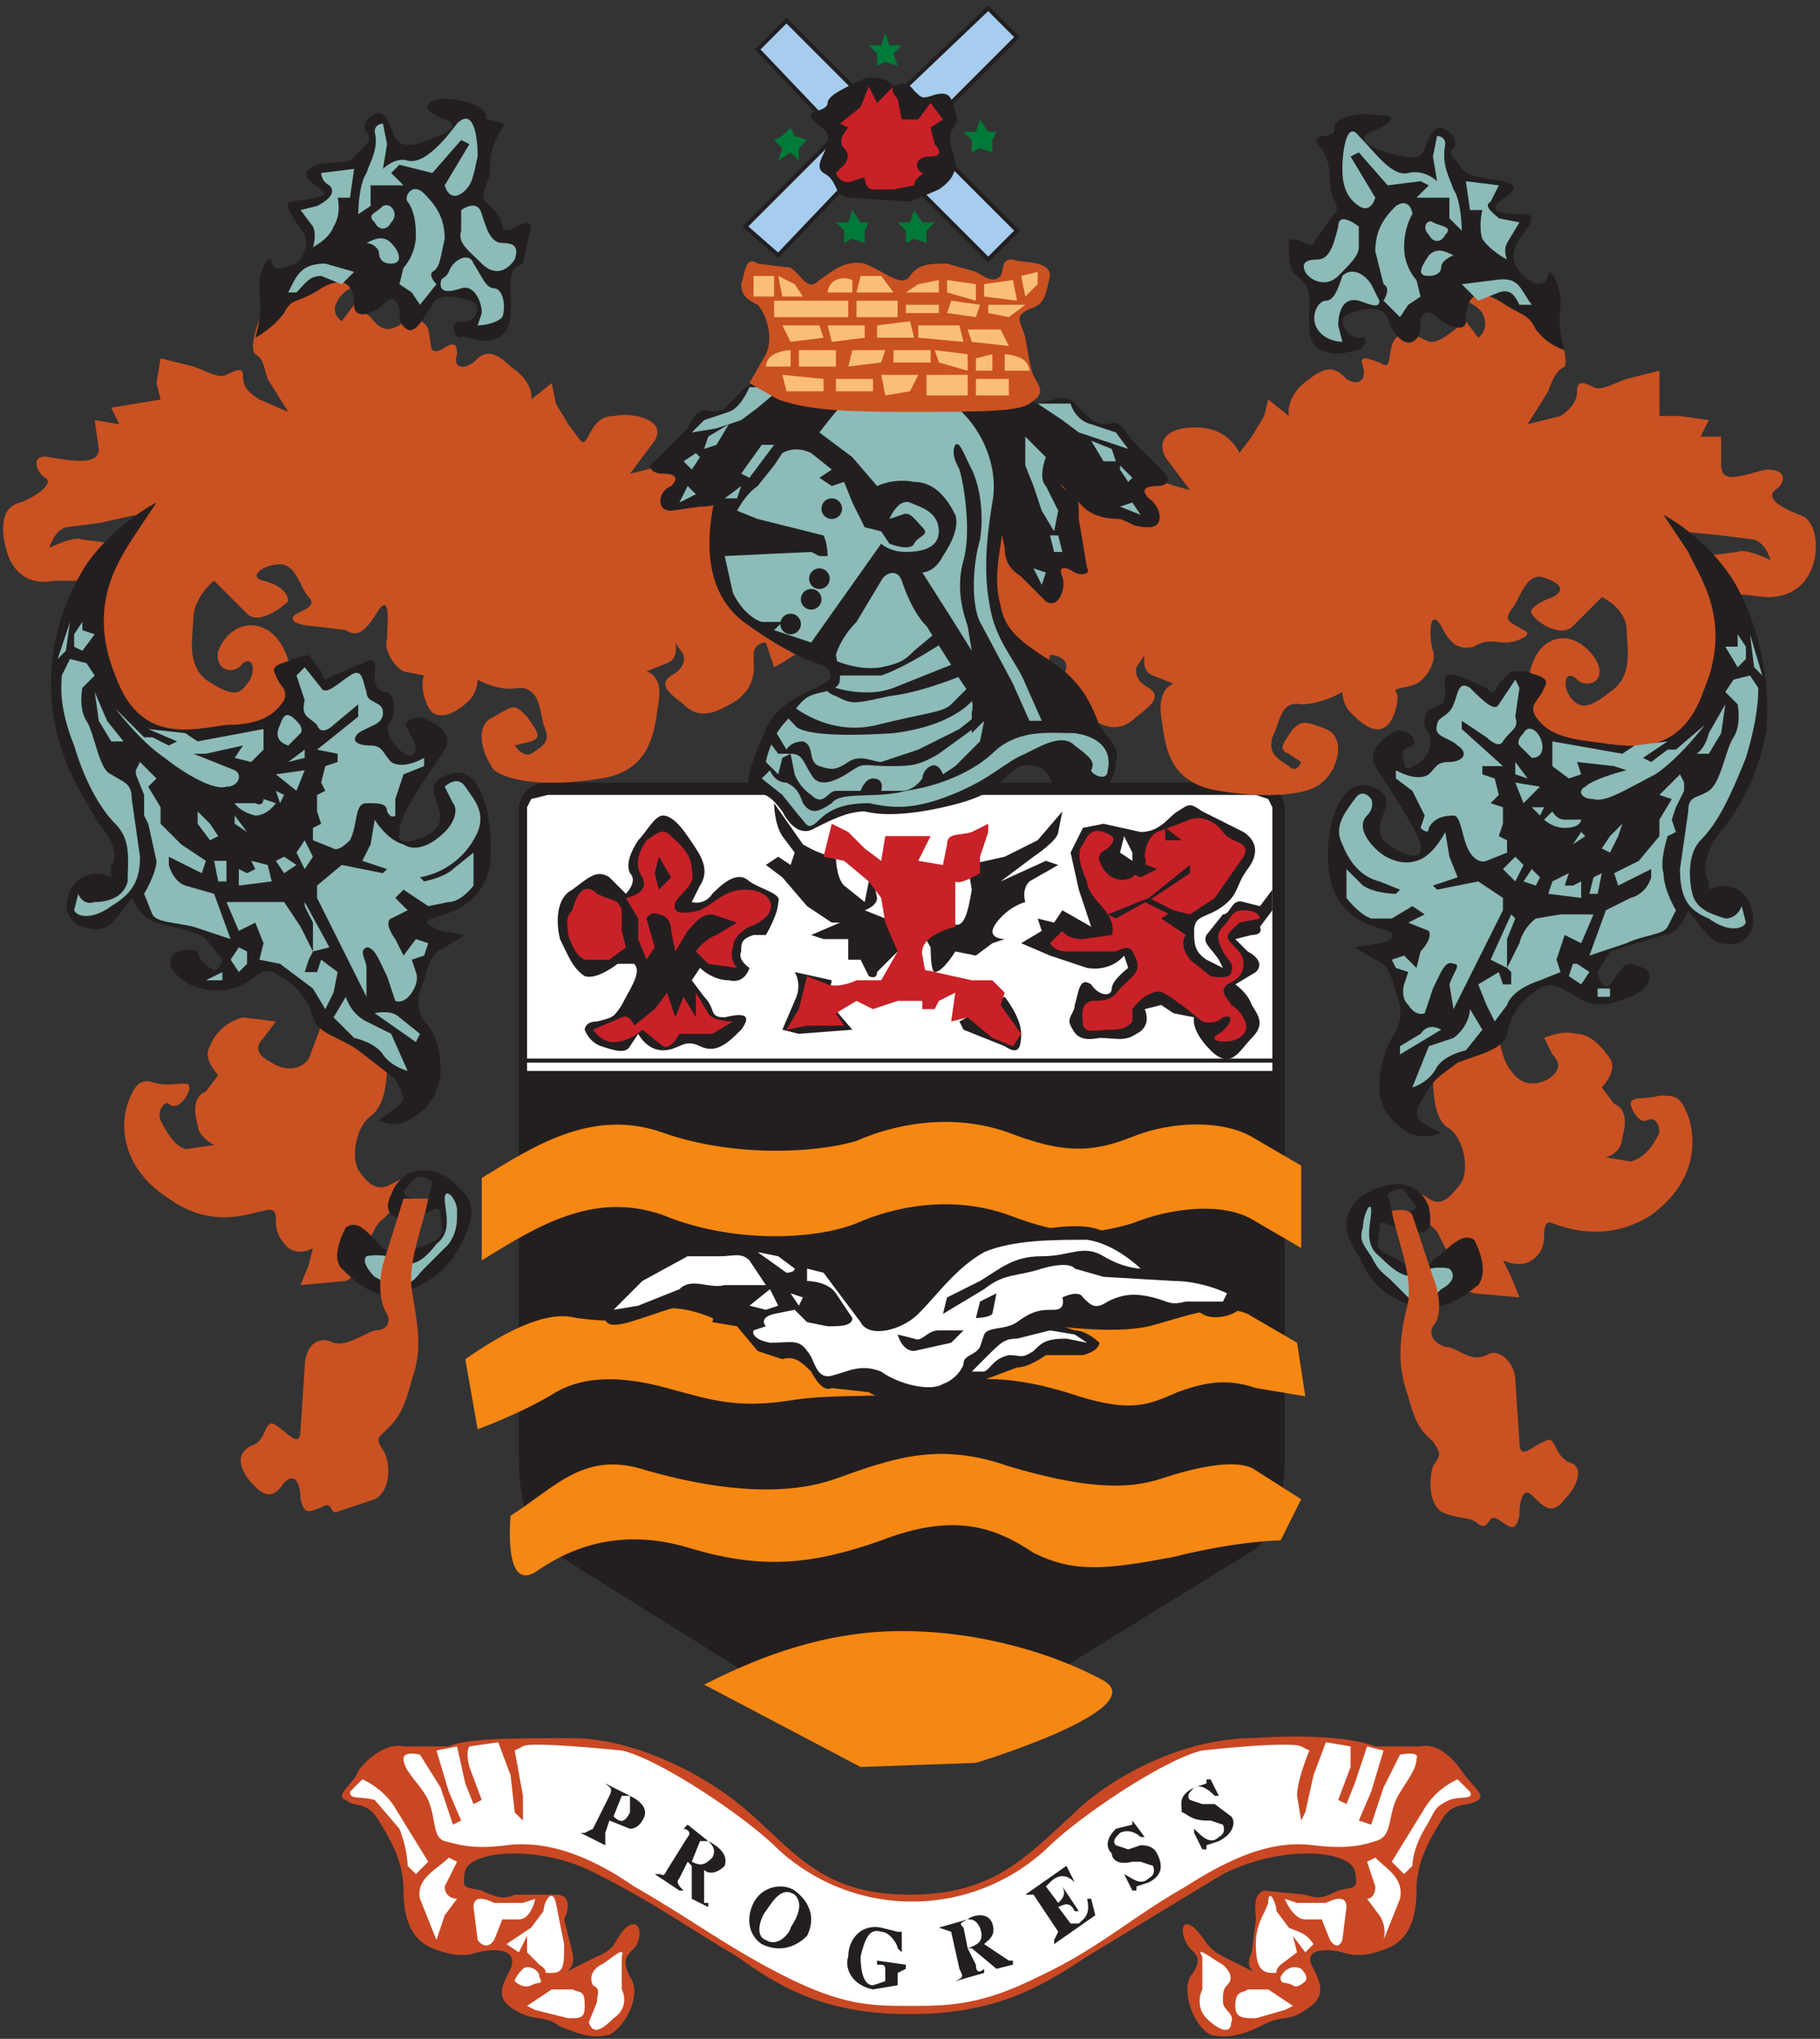
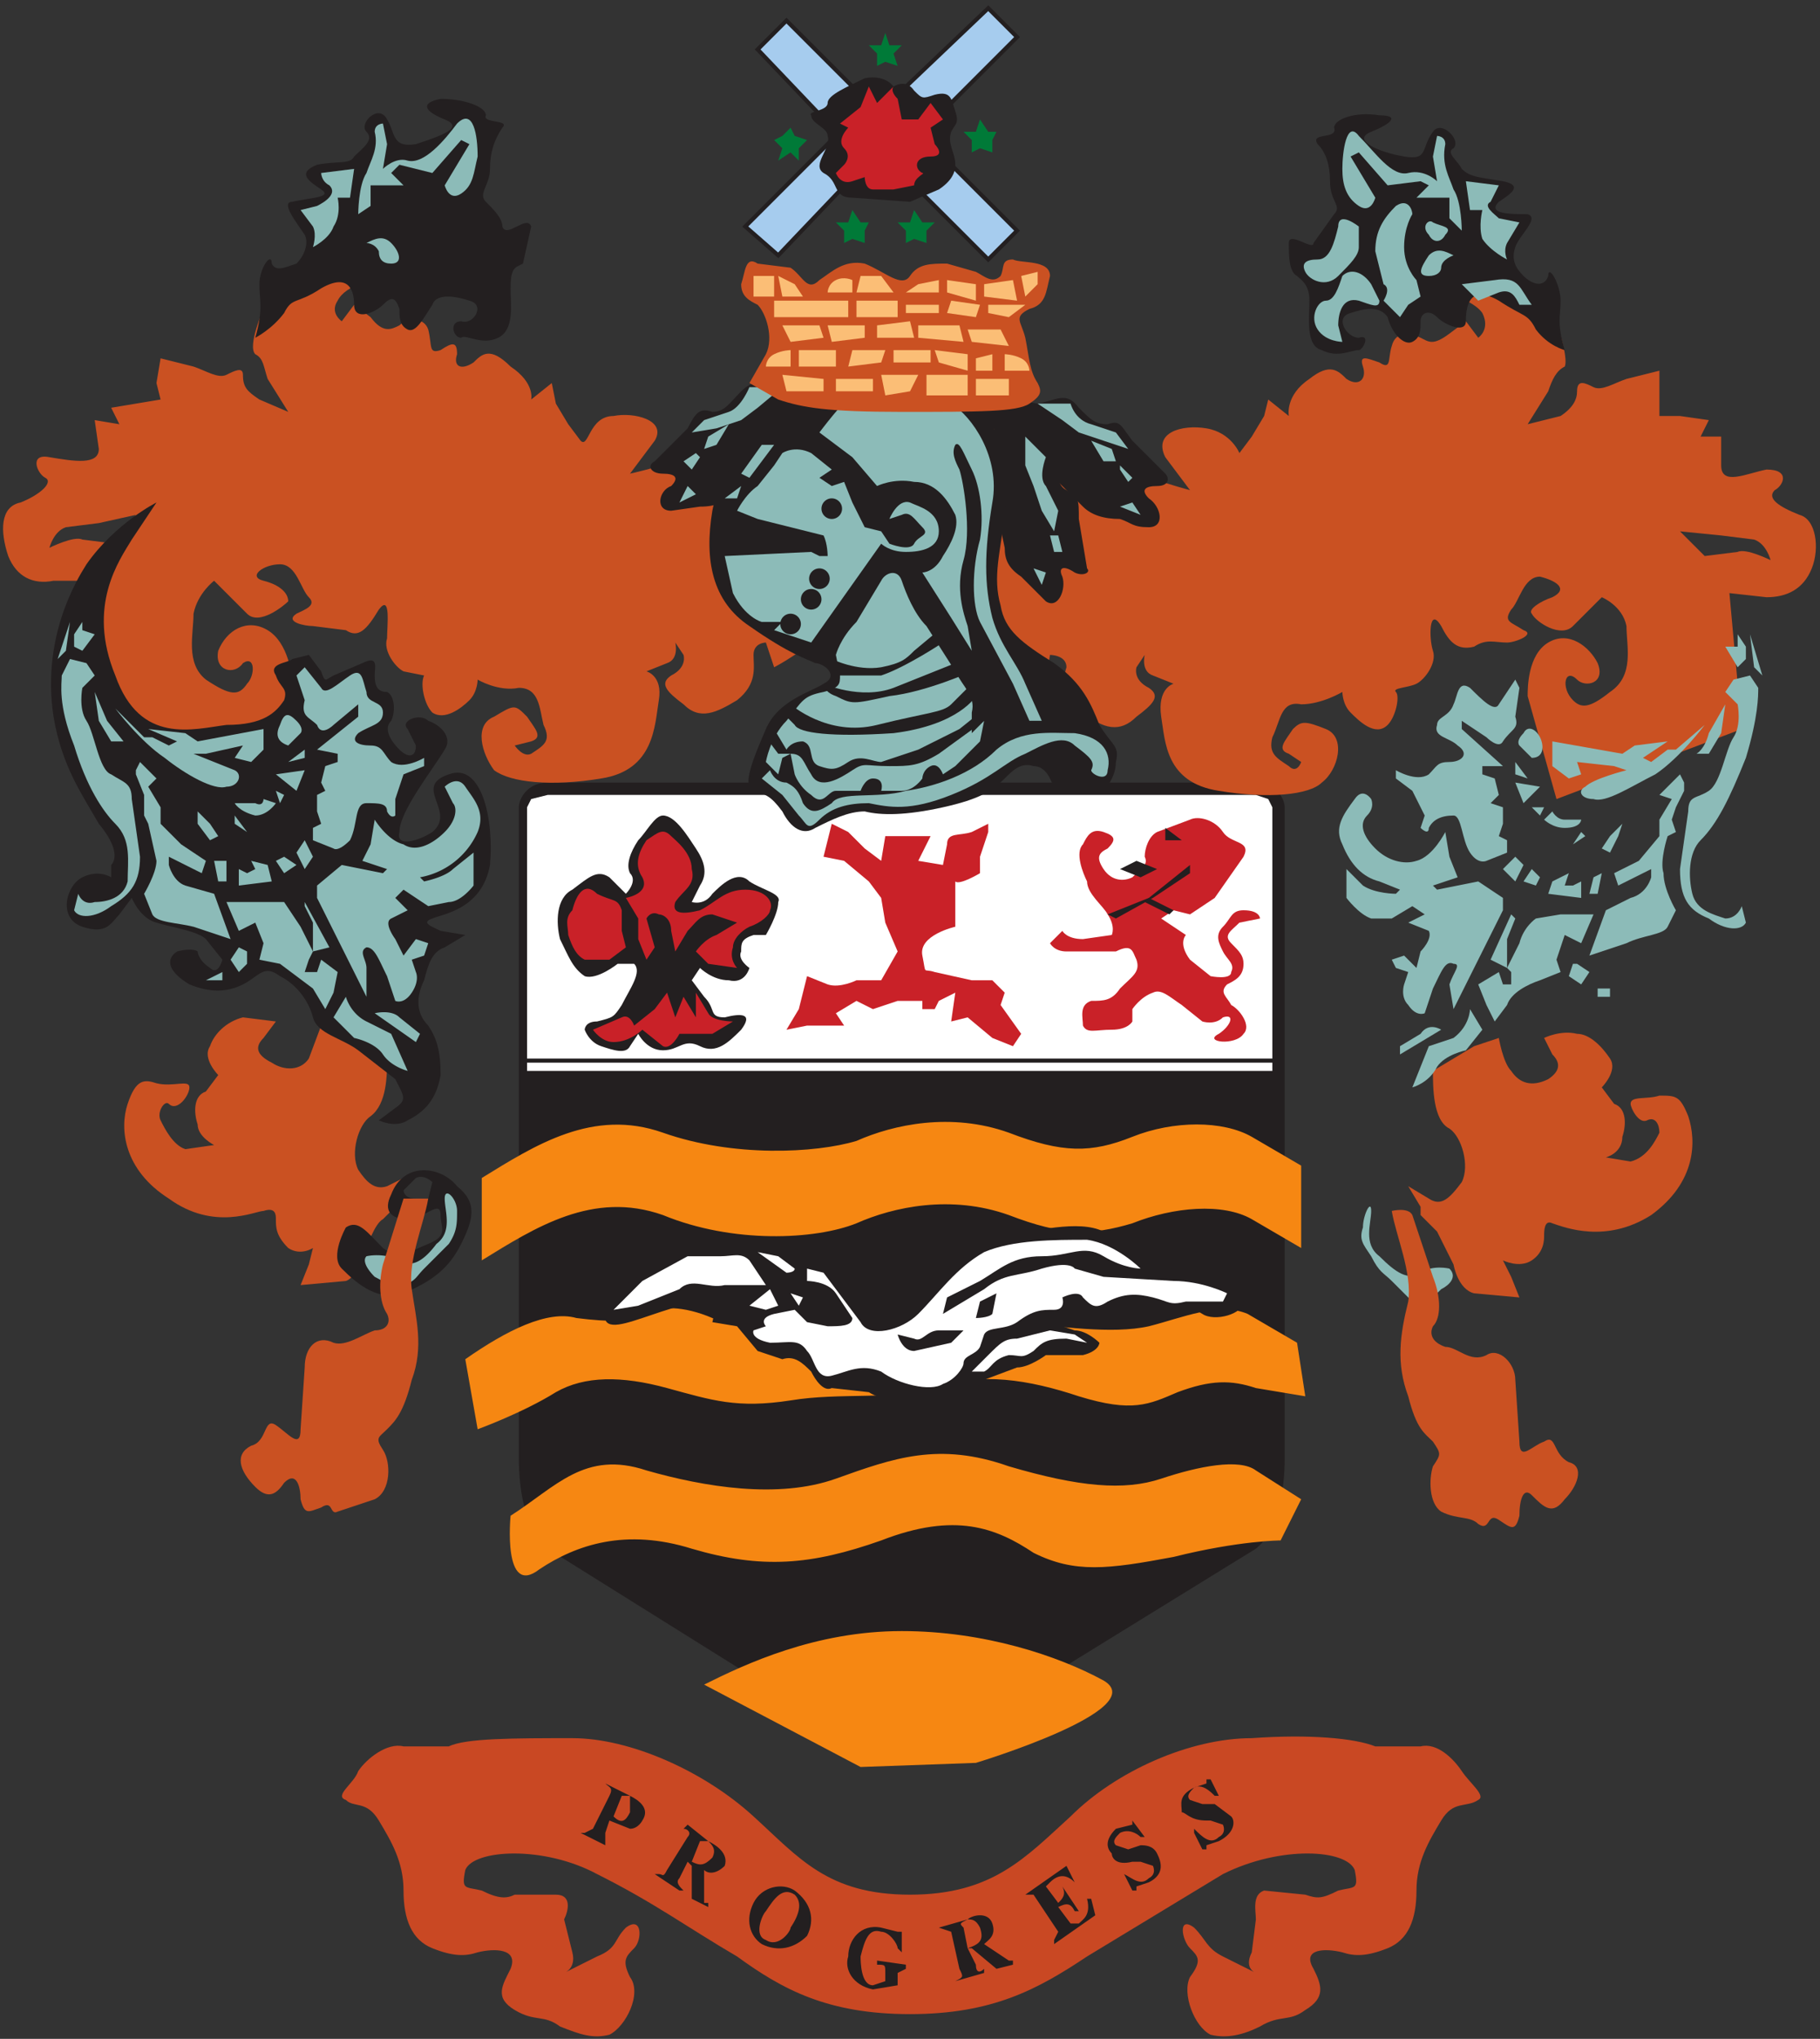
<svg xmlns="http://www.w3.org/2000/svg" fill="none" height="495" width="442">
  <rect width="100%" height="100%" fill="#333333" stroke="none" />
  <path d="m221 489c20 0 31-6 43-14l33-20c14-7 30-6 32-1 1 5 0 4-4 5-4 2-5 2-8 1l-10-1c-3 1-2 5-2 7l-1 8c-2 4 1 5 1 5l-8-4c-4-2-4-4-7-7-4-3-3 3-1 5s3 3 0 7c-2 4 1 12 5 14 4 1 8 0 12-2 5-3 7-1 11-4 5-3 4-6 2-10-3-5 3-5 7-4 3 1 6 1 11-1s7-7 7-14 3-12 6-17 6-3 9-5c2-1-2-4-4-7s-6-7-10-6h-11c-5-2-16-3-30-2-15 0-33 8-44 19-11 10-19 19-39 19s-27-9-38-19c-12-11-30-19-44-19s-26 0-30 2h-11c-4-1-9 3-11 6-1 3-6 6-3 7 2 2 5 0 8 5s6 10 6 17 2 12 7 14 8 2 11 1c4-1 10-1 8 4-2 4-4 7 1 10s7 1 11 4c5 2 8 3 12 2 4-2 8-10 5-14-2-4-1-5 1-7s2-8-2-5c-3 3-2 5-7 7l-8 4s3-1 2-5l-2-8c1-2 2-6-2-6h-10c-2 1-4 1-8-1-4-1-5 0-4-5 2-5 19-6 32 1 14 7 22 13 34 20 11 8 22 14 42 14" fill="#c94823" />
-   <path d="m85 435 3-3s5 2 8 7l8 13-3 3-2-2s0-4-2-9l-6-7c-4-1-6 0-6-2m24 16c-3 3-8 5-7 10l4 10 2-6 3-4s-3 0-3-3l3-6zm6 12 1 8s2 3 4 0l2-5h4c3 0 4-5 4-5l-3 1h-7c-2-1-5-2-5 1m8 9 6-4 3-4c0-2 2-6 3-2l2 10c0 5 0 7-3 7s0 0-3-2l-3-3v-4l-2 4zm2 9s0-1 2-3c1-1 4 0 4 2 1 2 0 1-2 2s-4-1-4-1zm3 6 6-4h5c2 1 3 0 3 4 0 3-1 3-4 3l-8-2zm18-10c2-1 6-5 5-2v8c1 2 1 5-2 7-3 3-5 4-6 1l2-5c0-2 1-3-1-4-1-2 0-4 2-5m75 10c9 0 17 0 31-7 15-7 22-14 36-22 14-9 23-11 31-10s12 0 15-1c4-1 3-5 5-10 2-4 5-7 5-10 1-2-4-1-4-1l-4 8-3 9-3-1 3-7 3-10-4-1-3 9-2 5-2-1 3-8v-5l-6-1-3 8-2 9-1 2-1-6c0-4 3-11 3-11l-2-1c-2-1-15 0-24 1-9 2-30 16-38 24a48 48 0 0 1 -65 0c-8-8-29-22-38-24-10-1-23-2-24-1l-2 1 2 11v6l-2-2-1-9-3-8-7 1s-1 1 0 5l3 8-2 1-2-5-2-9-5 1 3 10 3 7-2 1-3-9-5-8s-4-1-4 1c0 3 4 6 6 10 2 5 1 9 4 10 4 1 7 2 15 1s18 1 31 10c14 8 23 15 37 22s21 7 30 7m136-52-3-3s-5 2-8 7l-8 13 3 3 2-2s0-4 3-9 2-5 6-7c3-1 6 0 5-2m-23 16c3 3 7 5 6 10l-4 10s1-3-1-6l-3-4s2 0 2-3l-2-6zm-7 12-1 8s-1 3-3 0l-2-5h-4c-3 0-5-5-5-5l3 1h7c2-1 5-2 5 1m-8 9c-2-3-4-3-6-4l-3-4c0-2-2-6-2-2-1 3-3 5-3 10s1 7 4 7c2 0 0 0 2-2l4-3-1-4 3 4zm-2 9s1-1-1-3c-2-1-4 0-5 2 0 2 1 1 3 2 1 1 3-1 3-1zm-3 6-6-4h-5c-1 1-3 0-3 4 0 3 2 3 5 3l7-2zm-17-10c-2-1-7-5-5-2v8c-1 2-1 5 1 7 3 3 6 4 6 1 1-2-2-3-2-5s0-3 1-4c2-2 0-4-1-5" fill="#fff" />
  <path d="m149 441c2 2 3 1 4-1v-4h-2zm-8 4h1l2-1 4-8c1-2 0-2-1-3l6 3c2 1 5 3 3 6 0 0-1 2-3 2l-5-2-1 3v3zm27 7c2 1 3 1 5-1 1-2 0-3-1-4h-2zm4 11-4-2v-8l-1-1-2 4c-1 1 0 2 1 3h-1l-6-4h1c1 0 1 1 2-1l5-8c1-1 0-2-1-2l1-1 5 4c2 1 5 3 4 6-2 2-4 2-5 1v8h1zm14 1c-1 1-3 6 0 7 3 2 6-2 6-3 2-3 3-6 1-8-3-2-5 1-7 4zm10 6c-3 3-7 4-11 2-3-2-4-6-2-10s7-5 10-3c4 3 5 7 3 11m24 8-2 1v3l-6 1c-5-1-7-5-6-8 0-4 3-8 8-7l4 1h1v5l-1-1c0-1-2-4-4-4-3-1-4 2-5 6 0 1 0 7 3 7l3-1v-2c0-2 0-2-2-2v-1l7 1zm15-5c3-1 4-2 3-5-1-2-2-2-3-2-2 1-2 1-1 2zm11 4-4 1-6-5h-1l2 4c0 2 1 2 2 1v1l-7 2c2-1 2-1 1-3l-2-9-3-1 7-2c1-1 5-2 6 1s-1 4-2 5l6 4h1zm3-17 10-7 2 4c-2-2-4-2-6 0l-1 1 3 4c1-1 2-2 1-4l4 6h-1c-1-2-2-2-4-1l3 4h2c1-1 3-2 2-6h1l1 4-10 7v-1l1-2-6-9zm28-14c-1-1-3-2-5-1-1 1-2 2-1 3l3 1 3-1c1 0 3 0 4 2s2 5-2 7l-3 1v1h-1l-2-4c2 1 4 3 6 1 2-1 1-3 1-3l-3-1h-2c-4 1-5-1-5-2-1-1-2-3 1-6l4-1v-1l3 4zm18-10c-1-1-3-3-5-2-1 1-2 2-1 3l3 1h3l4 3c1 1 1 4-3 6l-3 1v1h-1l-2-4v-1c2 2 4 4 6 2 2-1 1-3 1-3l-3-1h-1c-4 0-5-2-6-2 0-2-1-4 3-6l3-1v-1h1l2 4zm-76-9c4 0 8-3 13-6l73-45c5-4 7-13 7-22v-158c0-2-2-6-7-6h-172c-5 0-7 4-7 6v158c0 9 2 18 7 22l72 45c5 3 10 6 14 6z" fill="#231f20" />
  <path d="m309 196-1-2-3-1h-172l-4 1-1 2v64h181z" fill="#fff" />
  <path d="m127 258h184v-1h-184z" fill="#231f20" />
  <path d="m316 303-12-7c-7-4-19-3-29 1-10 3-17 3-30-2-14-5-28-2-37 2-10 4-30 5-47-2-17-6-31 3-44 11v-20c13-8 27-17 44-11s37 5 47 2c9-4 23-7 37-2 13 5 20 5 30 1s22-4 29 0l12 7zm-203 27c10-7 20-12 27-10 8 1 13 1 17-1 3-2 9-2 16 1 7 2 20 2 30 0 11-1 35-1 44 1 10 1 23 3 32 1 8-2 17-6 24-3l12 7 2 13-12-2c-6-2-11-2-19 1-7 3-11 5-24 1-12-4-24-6-35-2-10 3-23 1-35 3-13 2-19 0-30-3s-20-3-27 1c-8 5-19 9-19 9zm11 38c11-7 18-16 33-11 14 4 32 7 46 2s25-9 42-3c17 5 28 6 37 3s19-5 23-2l11 7-5 10s-10 0-26 4c-16 3-24 4-34-1-9-6-19-10-37-3-17 6-29 7-46 2-16-5-28-1-37 5-9 7-7-13-7-13m47 41c10-5 27-13 48-13 20 0 38 6 49 12 12 7-31 20-31 20l-28 1z" fill="#f68712" />
  <path d="m156 309c6-6 12-8 22-8s12 0 20 5 14 9 18 10c5 2 9-1 11-4 3-4 11-11 17-12 7-1 18-4 24-1 7 4 9 6 10 8l5 1c2 0 8 0 13 2 6 2 7 3 6 6 0 3-7 5-10 3s-7-1-11 1l-15 1h-11l6 2c3 0 6 3 6 3s0 2-4 3h-9s-4 3-7 3l-8 3s-2 3-10 4c-8 2-15 1-18-1l-9-1c-2 1-4-2-5-4-2-2-4-4-7-3l-6-2-5-6-6-1s1-3-1-4c-2-2-10 1-16 3s-10 3-9-2c2-5 7-7 9-9" fill="#231f20" />
  <path d="m277 308s-6-6-13-7c-8 0-18 0-25 3-7 4-11 10-16 15-4 4-12 6-14 2l-9-12-4-1v3s5 0 7 3l4 6c0 2-3 2-6 2l-5-1-3-3-5 1c-4 1-2 3-2 3l-3 1s-1 2 4 3c5 0 7-1 9 2 2 2 2 7 6 6s7-3 12-1c4 3 12 5 15 3 3-1 5-4 5-5 0-2 3-2 4-4l1-3c1-2 5-1 8-3 4-3 6-3 9-3s2-3 2-3 4-2 5 0c2 2 3 3 6 1 4-2 7-2 11-1s4 2 8 1h9l1-2s-6-3-13-3l-17-1-7-2s-1-2-8 0c-6 2-9 1-14 5l-10 6 1-4 8-4c5-3 8-6 15-6s10-3 15 0 9 3 9 3" fill="#fff" />
  <path d="m236 333 4-4c3-3 4-4 7-4l8-2 6 1 3 2-5-1c-5 0-6 1-8 3-3 2-3 1-6 1-4 1-4 3-6 4zm-87-15 7-7 11-6h8c3 0 5-1 7 1l4 6h-10c-4 1-8-2-11 1l-10 4zm35-14 7 5s2 0 2-1l-4-3zm8 10 3 1-1 2zm-10 3 5-4 2 4-3 1z" fill="#fff" />
  <path d="m218 324s1 4 4 4l9-2 3-3h-6c-3 0-4 3-6 2zm19-4s3 0 4-1l1-5-4 2zm-76-65c-4 0-6-4-6-4l-2 3c-1 2-4 1-7 0s-4-4-4-4 0-2 3-2c4-1 4-1 6-4 2-4 5-8 3-10h-4s-5 4-8 3c-3-2-4-5-6-9-1-4-1-10 3-12 4-3 6-5 9-3l4 4s3-3 1-5c-1-2 0-5 2-8 2-2 4-6 6-6 3 0 6 5 8 8s3 6 1 9l-2 4s3 1 5-2c2-2 6-6 9-3 3 2 8 3 7 5 0 3-3 8-3 8h-3c-3 1-3 2-3 4-1 2 2 4 2 4s-1 4-5 3c-4 0-7-3-7-3l-2 3 3 4c3 3 1 5 5 5 4-1 7-1 4 3-3 3-6 6-10 4s-5 1-9 1" fill="#231f20" />
  <path d="m139 221c1-4 3-7 6-4 4 2 5 1 6 4v5l1 4-4 3h-6c-2-1-3-3-4-6 0-2-1-4 1-6m13-3 3 5v5l2 5 2-3-2-7s1-2 3-1c1 0 3 1 3 4l1 5 3-5c2-2 3-4 6-4l6 2-5 3c-3 1-5 4-5 4l3 3 7 1s-2-2-1-5c0-2 2-4 4-5 3-1 5-3 5-4 1-2-1-5-6-5s-7 3-11 5c-4 1-7 1-6-2 2-3 5-4 4-8 0-4-4-7-5-8-2-2-3-1-6 1-2 3-3 6-1 9 2 4-4 5-4 5m-8 32 7-3c2-1 3 2 3 2l5-4 3-4 2 6 2-5 3 5v-6l3 5c1 2 6 2 6 2l-5 3h-8s-2 4-4 3l-5-4s-3 3-7 3c-3 0-5-3-5-3" fill="#c92128" />
-   <path d="m160 208-1 4 1 4 3-3zm42 30-9-2s2 3 0 7l-3 7 4 1 13-1-6-7zm31 10 11-6s4 5 4 9-1 5-4 3l-10-4zm-20-12 5-5 2-6-10-4s3-1 3-3l-1-5c-2-2-3-1-3-1s3 0 2 2l-1 5-5-4c-2-2-2-7-2-7s-3 0-8-3l-7-10s0 5 2 8l3 4-1 3-3-2-3 2 4 3 6 7 6 4h2l-7 3 3 1h6v5h3l2 4s2 1 2-1m13-6s0 6 1 6c2 0 5-5 5-5l5 1 4-3 3-1s-5 0-2-4 7-5 7-5-1-3 1-5l7-4-3-1-11 5 8-6s6-4 6-6l1-5-6 7-8 4-9 2 1 6c-1 6-2 10-5 8-4-2-9-1-9-1zm51-28c5 0 7-4 9-5 3-2 3-2 6 0l10 5c3 2 4 5 1 9s-2 6-6 9-7 2-7 6c0 3 0 5 3 7l4 2-1-2c-2-3-4-4-3-6l4-5c2 0 2-4 5-3l4 1 3-4v5l-3 4s1 2-2 2l-4 1 3 3c2 1 4 3 2 5l-5 3s3 2 4 5c2 3 3 5 0 8s-5 8-10 3-4-8-4-8l-5-1-3-2-4 1s2 4-2 6c-3 2-5 1-9 1-5 1-6-1-7-3s1-3 1-5c1-3 1-7 4-5 2 3 5 3 5 1s4-5 4-5l-1-3s-3 4-9 3l-9-3-7-3 5-3-1-3 4 1 2-3 7 4-3-9-2-9 3-6 5-1z" fill="#231f20" />
  <path d="m255 229 3-3s1 2 5 2l7-1s1-2-1-5c-1-2-5-5-5-8-1-2-3-7-1-9 1-2 2-4 5-3s3 2 1 4c-2 1-3 2-1 5s5 3 7 2c2-2 4-3 3-5 0-2 1-5 3-6l8-3c2-1 6 0 8 3s7 2 5 6l-7 10-6 4-4-1-3 2 3 2 3 2s-2 2 1 6l5 4s5 1 5-1c1-2-1-3-2-5s-2-4 0-6 2-4 5-4c4 0 4 2 4 2l-5 1c-2 2-4 3-2 5s3 3 3 5c0 3-2 4-4 5-2 2 0 3 1 5 2 1 5 5 3 7-2 3-10 2-6 0 3-2 4-5 1-4-2 2-5 1-5 1l-5-4c-3-2-5-4-7-3-3 1-5 4-5 4v3s-1 2-5 2-6 1-7-1c0-2-1-5 2-6 3 0 5 0 7-3 3-3 5-4 4-7-1-2-1-4-5-2h-12c-3 0-4-2-4-2" fill="#c92128" />
  <path d="m269 222 10-4 10-8v2l-9 6-9 5z" fill="#231f20" />
  <path d="m279 218-1 1 6 3 1-1zm4-17 4 3h-4zm-7 8 5 2-4 2-5-2z" fill="#231f20" />
  <path d="m273 203-1 4 3 2v-2z" fill="#fff" />
  <path d="m210 206 4 3 1-6h11l-3 6 6 1 1-5c0-3 3-2 6-3l4-2v2l-2 6v4s-5 3-6 2v11s-9 2-8 7 0 3 3 4l9 2h5l3 3-1 3 5 7-2 3-5-2-6-5-4 1 1-7-4 2-1 2h-3v-2h-6l-6 2-4-2-5 3 2 3h-9l-5 1 3-5 2-8 5 2c3 1 7-1 7-1h6l4-7-3-7-1-6-3-4-6-5-5-1 2-8 4 2z" fill="#c92128" />
  <path d="m20 131 8 1 5-7-9 2-8 1c-3 1-4 5-4 5s6-3 8-2zm184 19c-8 8-16 12-16 12l-2-6s-3 0-3 3 1 7-4 11c-5 3-9 5-13 1-4-3-6-5-3-7 4-2 3-5 3-5l-2-3s1 4-2 5l-5 2s4 1 3 7-1 17-14 19c-12 2-22 1-26-2-3-4-5-11 0-13 5-3 5-3 8 0 2 3 4 5 1 6l-4 1s2 3 4 2c3-2 5-3 3-7-1-4-1-9-6-9-5 1-10-2-10-2s0 3-2 5-6 5-9 3c-2-2-3-7-2-9l-5-1c-2-1-5-5-4-8 0-3 1-11-2-7-3 5-5 7-8 5l-8-1c-2 0-7-1-4-3 2-1 5-2 3-4s-3-8-7-8-8 3-4 4 6 3 6 5c-1 1-7 6-10 3l-8-8s-4 3-5 8c0 5-2 12 3 16 6 4 8 4 10 1 2-2 2-7-1-5-2 3-7 2-6-3 2-5 7-8 12-5s6 11 6 13c1 2-7 25-7 25l-45-17 3-33h-9c-5 1-9-1-11-6-2-6-2-12 3-13 5-2 8-5 6-6s-4-6 1-5c6 1 12 2 12-2l-1-7 6 1-2-4 6-1 6-1-1-4 1-6 8 2c3 1 6 3 8 2s4-2 4 0c0 3 1 4 4 6l7 3-5-8c-1-3-1-5-3-6-2-2 2-11 2-11l25-21 2 14s-7 1-9 5c-2 3 1 5 1 5l3-4 4 3c3 4 5 3 7 2 2-2 6-2 7 1 1 4 0 6 3 5 3-2 4-2 4 1-1 3 1 4 4 2 2-2 4-4 9 1 6 4 5 8 5 8l5-4 1 5 3 5 3 4c2 2 2-6 8-6 5-1 13 1 10 6l-6 8s19-4 33-13c15-9 31-8 31 18s-5 22-13 30" fill="#ca5122" />
  <path d="m190 94c-5-1-7-2-10 1s-4 5-7 5c-3-1-4 0-6 4l-8 8c-2 1-1 3 2 3s4 1 2 3c-3 1-4 6 0 6l7-1c4 0 6-1 8-4l15-13 5-12z" fill="#231f20" />
  <path d="m94 257c0 4 0 11-4 14-3 2-5 9-3 13 2 3 4 5 7 4l6-3-4 4 1 3-4 4c-2 1-4 7-4 7s-2 7-5 8l-11 1 2-5 1-4s-3 2-6 0c-3-3-3-5-3-7 0-1 0-3-3-2-2 0-12 5-23-3-11-7-12-17-10-23s4-6 7-5c4 1 8-1 8 1s-3 6-5 4c-1-1-3 2-2 4s3 6 6 7l7-1s-4-2-4-5c-1-3-1-7 2-8l3-4s-4-4-2-7c1-3 4-6 8-7l8 1-3 4c-2 2-2 4 2 6 3 2 7 2 9-1l3-8 6 2z" fill="#ca5122" />
  <path d="m101 291h3l1-4s-2-2-4-1l-3 3s0 2 3 2zm-8 12c4 3 6 1 11-1s3-4 3-7c0-4-4 1-8 1s-6-2-4-6c3-8 12-7 16-2 5 4 4 8 1 14s-7 9-14 12c-6 2-11-2-15-6-3-3 1-10 1-10 3-2 5 1 9 5m-55-181s-10 5-17 15c-7 11-10 24-8 37 2 12 7 19 11 26 5 6 4 9 3 10v3s-3-2-7 0-6 10 0 12 7-1 9-3l3-4s2 5 6 6c3 1 10 2 12 4l4 5s-1 4-3 2c-3-2-3-4-3-4s-1-1-5 0c-3 2-2 5 3 8 5 2 9 2 13 0s5-5 9-2c4 2 7 6 8 10s7 5 11 8l9 7c2 4 3 5 0 7l-4 3s4 2 7 0c4-2 7-5 8-11 0-6-1-9-3-12-3-3-3-7-1-11 1-4 2-7 5-8l5-3-6-1c-2-1-5-2-2-3 2-1 12-2 14-13 1-11-2-25-10-22-9 3 2 9-4 14-3 2-9 4-8 0 0-5 8-15 11-20 2-3-1-6-4-7-2-2-7 0-5 2l2 4c0 3-2 3-4 1s-4-5-2-7c1-2 1-6-1-7-2 0-3-1-3-4 0-2 1-5-3-3l-7 3c-2 1-2 2-3-1l-3-4-4 1c-1 1-6 1-4 4 1 3 3 3 2 6-2 3-5 6-14 6-8 1-21 5-27-12-7-17 1-28 4-33z" fill="#231f20" />
  <g fill="#8cbbb8">
    <path d="m20 151-2 3v3l2 1 3-4-3-1zm-3 0-1 7-2 2zm0 9 4 1 2 3-3 3s-1 5 1 8 3 12 6 13c3 2 5 2 5 6l2 14c0 6-2 9-7 12-4 3-8 3-9 1l1-4s1 3 4 2c3 0 7-1 8-5 0-5 1-10-3-14-3-3-7-9-10-19-4-10-3-15-3-17zm16 27 1-2 2 2 2 2-2 2 3 5v4l5 5 6 4-1 3-4-2-4-2v2s1 4 4 5l7 2 4 11-9-3c-4-1-9-1-10-3l-2-5s3-5 3-8l-2-9-1-2v-5l-2-5zm17 51h4v-2zm6-5 2 3 2-2v-3l-2-1zm-1-14 3 7 4-2 2 5-1 4 5 1 8 6 3 5 2-4 1-5-4-3-1 3h-3l1-3 1-2-3-6-4-6zm-3-10 1 5h2v-5zm-4-12 3 3 2 3-2 1-3-4zm9 1v2l3 2zm1 13v4l8-1-1-4-4-1 1 2-2 1zm9-2 2 3 3-2-3-2zm7 2-2-4 2-3 2 4zm-17-16s1 2 5 3c3 0 5-3 5-3l-3-1s0 2-2 1zm10-3 1 3 1-2zm0-4 5 4 2-5zm3-3 4-1v-2zm0-4 3-3s1-1-1-3-3-2-4 1c-1 2-1 4 2 5" />
    <path d="m23 168 3 7 4 5h-3l-3-5zm5 4s6 8 12 12c5 4 12 8 15 7 3 0 4-3 2-4l-10-4h3l9-2-2 3 4 1 3-3v-5l-16 3-3-2-9-1 7 3-2 1-4-2h-2zm44-8 2 6c-1 4 1 4 3 6 1 3 4 0 4 0l6-5v3l-10 8 5 1v2l-3 1-1 4 1 2-2 1v4l1 3-2 1v3l5 2s1 1 4-2c2-4 1-9 4-9s5 0 5 2c1 2 2 1 2 1v-4l2-6 5-2v-2s-5 3-8 1c-2-2-2-4-5-4s-5-1-3-3c3-2 6-2 6-5s-4-2-4-5c-1-3-1-6-4-4s-6 5-7 3l-4-5zm2 55 6 11-4 1v-7l-2-4z" />
    <path d="m77 218v-3l6-5 10 2 1-1-6-2 2-4 1-6s3 5 7 6c3 2 7 0 10-3s3-6 2-7l-2-4s3-3 5 0 5 6 3 11a19 19 0 0 1 -14 11l1 1s5-1 7-3l5-4v8s-3 4-6 4l-5 1-6-4-2 2 3 3-4 2c-2 1 1 5 1 5l2 4 3-4 3 1-1 3-3 1 1 3s1 2-1 5-4 2-4 2l-2-6c-2-4-3-7-5-7-2 1 0 3 0 5v7l-3-6-6-12zm7 24s1 4 5 6l6 3 4 9s-4-1-6-4-7-4-7-4l-5-5zm7 4 10 7 1-2-5-4c-2-2-6-1-6-1m-2 59c-1 1 0 3 2 5 2 1 5 3 7 2 3-1 3-2 5-4l6-6c2-3 2-5 2-8s-3-6-3-3 2 8-2 11c-3 4-6 6-9 4-4-2-8-1-8-1" />
  </g>
  <path d="m104 291c-1 6-5 15-4 22s3 14 0 22c-2 8-4 10-6 12s-3 2-1 5 2 10-2 12l-9 3c-2 1-1-3-4-1-3 1-4 2-5-2 0-3-1-7-4-4-2 3-4 4-7 1-4-4-5-8-1-10 4-1 3-7 6-5s6 6 6 1l1-15c0-5 3-8 7-6 3 1 7-2 10-3 3 0 4-2 3-4-2-3-2-8-1-12l5-16z" fill="#ca5122" />
  <path d="m166 112 3-2 1 1-2 3zm6-6 5-3-3 5-3 1z" fill="#8cbbb8" />
  <path d="m184 99 6-5h-8s-2 5-5 6l-6 2-3 3 6-1 6-2zm-19 23 2-4 2 2z" fill="#8cbbb8" />
  <path d="m103 145 7-6c2-3-2-6-4-9-1-2-4-5-1-7 4-1 7-3 5-6-2-2-3-6-8-5-4 1-13 7-7 8 6 2 9 5 5 6-4 2-6 3-4 5 2 1 5 2 4 4-1 3 0 9 3 10" fill="#ca5122" />
  <path d="m62 82c2-7 1-9 1-13s3-8 3-5c1 2 3 1 6 0 2-2 3-5 2-7-2-3-6-8-3-8 4-1 10-1 7-3s-6-4-1-6c5-1 8 0 9-2 2-2 5-4 3-6s3-7 5-3c2 3 1 7 7 6 6-2 12-4 7-6s-6-4-1-5c6 0 11 2 11 4-1 2 6 1 4 3-2 3-3 6-3 10s-3 6-1 8 4 4 4 6c1 3 6-3 7 0l-2 9c-2 1-3 1-3 6 0 4 1 10-3 12s-8-1-9 0c-2 0-3-4 0-4 3 1 6-4 2-5-3-1-8-2-9 1-2 3-4 7-6 6s-2-3-2-5c-1-3-2-3-4-1s-7 4-7 0c0-3-1-8-8-4-6 4-7 2-9 6-3 4-7 6-7 6" fill="#231f20" />
  <g fill="#8cbbb8">
    <path d="m86 41-1 7h-3s1 4-1 7c-1 3-5 5-5 5s1-3 0-5l-3-4 4-1c2-1 5-3 3-5-2-1-2-3-2-3zm5-9c1 4-1 7-2 10-2 3-2 10-2 10l3-2v-5h8l-3-3 2-2 8 2 7-8 2 1-6 10s1 4 4 2 3-5 4-9c0-5-1-12-5-8-3 4-8 10-12 9-3-1-6 2-6 2l1-6-1-5s-2 0-2 2" />
-     <path d="m91 54c1 2 3 2 4 0 2-2 0-5-2-4-2 2-4 2-2 4zm8-5c-1-1 1-5 4-2s5 6 5 11c-1 4-1 7-3 8-1 1 1 3 1 3l-4 5-2-3-3-2 1-4s3-3 3-8c0-6-2-8-2-8m13 2s4-3 5 1c1 3 2 7 5 7s4 1 3 4c-2 3-5 4-8 1s-6-5-5-8zm-3 15c1-3 5-5 6-2 2 3 3 6 5 6s3 4 2 7c-2 2-6 2-6 2l1-3c0-3-2-7-5-6s-5 1-5-1 1-1 2-3zm-39 5c2-4 3-7 9-7l7 2-3 3-5-2c-3 0-4 2-6 4z" />
    <path d="m89 59c2-1 4-2 6 0s3 5 0 5c-2 0-3-1-3-3-1-2-3-2-3-2z" />
  </g>
  <path d="m430 136s-1-4-4-5l-8-1-10-1 6 6 8-1c2-1 8 2 8 2zm-205-13c0-26 16-26 30-17 15 8 34 13 34 13l-6-8c-3-6 4-8 10-7s8 6 8 6l3-4 3-5 1-4 5 4s-1-5 5-9c5-4 7-2 9 0 3 2 5 0 4-3s1-2 4-1c3 2 2-1 3-4 1-4 5-3 7-2s3 2 7-1l4-3 3 4s3-2 1-6c-2-3-9-5-9-5l2-13 25 20s3 9 2 11c-2 1-3 3-4 6l-5 8 8-2c3-2 4-4 4-6 0-3 2-2 4-1s5-1 8-2l8-2v11h5l7 1-2 4h5v7c0 5 6 2 11 1 6 0 4 4 2 5-2 2 1 4 6 6 4 1 5 8 3 13s-6 7-11 7l-9-1 3 33-45 17-7-25c0-2 0-10 5-13s10 1 12 5c2 5-3 6-5 4-3-3-4 2-1 5 2 2 4 2 9-2 6-4 4-11 4-16-1-5-6-7-6-7l-7 7c-3 3-9-1-10-3-1-1 2-3 5-4 4-2 1-4-3-5-4 0-5 6-7 8-2 3 0 3 3 5 3 1-2 3-4 3-3 0-5-1-8 1-4 1-6-1-8-5-3-5-3 3-2 6s-2 7-4 8-6 1-5 2 0 6-2 8c-3 3-7-1-9-3s-2-5-2-5-5 3-10 3c-5-1-5 4-7 8-1 4 1 5 4 7 2 2 3-1 3-1l-3-2c-3-1-1-3 1-6 2-2 3-2 8 0s3 10-1 13c-3 3-13 4-25 2-13-2-13-12-14-18-1-7 3-8 3-8l-5-2c-3-1-2-5-2-5l-2 3s-1 3 3 5c3 2 1 4-3 7-4 4-8 3-13-1s-5-8-4-11c0-3-4-3-4-3l-1 6s-8-4-16-12c-8-7-13-4-13-30z" fill="#ca5122" />
  <path d="m252 98c5-1 7-3 10 1 3 3 4 4 7 4 3-1 3 0 6 4l8 8c1 1 1 3-2 3s-4 1-2 3c3 2 4 7 0 7s-4-1-7-2c-4 0-7-1-9-3l-14-14-25-16z" fill="#231f20" />
  <path d="m348 260c0 4 0 12 4 14 3 2 5 9 3 13-3 4-5 6-8 4l-5-3 3 5v2l4 4 4 8s1 6 5 7l11 1-2-5-2-4s4 2 7 0 3-5 3-6 0-4 2-3c3 1 13 5 24-2 11-8 11-18 9-24-2-5-3-5-7-5-3 1-7 0-7 2 0 1 2 5 4 4s3 1 3 3c-1 2-3 6-7 7l-6-1s4-1 4-5c1-3 1-7-2-8l-3-4s4-4 2-7-5-6-8-6c-4-1-8 1-8 1l2 4c2 2 2 4-1 6-4 2-7 1-9-2-2-2-3-8-3-8l-6 2z" fill="#ca5122" />
-   <path d="m344 293-3-4c-2-1-4 1-4 1l1 4h3c2 1 3-1 3-1zm14 8s4 7 1 11c-4 3-9 7-16 5-6-2-10-5-13-12-4-6-4-10 0-14 5-4 14-6 17 2 1 5 0 7-4 6-4 0-8-4-8-1 0 4-2 5 3 7 5 3 7 5 10 1 4-3 7-7 10-5zm46-176s10 5 17 16c6 10 9 24 8 36-2 12-7 20-12 26-4 6-3 10-2 11v2s3-2 7 0 6 11 0 13c-6 1-7-2-9-4l-3-4s-2 6-6 6l-13 4-3 5s1 5 3 3l3-4s1-2 5 0c3 1 2 5-3 7s-9 3-13 0c-4-2-6-4-9-2-4 2-7 6-8 11-1 4-7 5-12 7-4 3-6 4-8 8-2 3-3 5 0 7l4 2s-4 2-8 0c-3-2-7-5-7-11 0-5 1-8 3-12 2-3 3-6 1-11-1-4-2-7-5-8l-5-3 6-1c2 0 5-2 2-3-2-1-12-2-14-13-2-10 2-25 10-22 9 3-2 9 4 14 3 2 9 5 8 0-1-4-8-14-11-19-2-3 1-6 4-8 2-2 7 1 5 3-2 1-3 1-2 4 0 2 1 2 4 0 2-2 3-4 2-7-2-2-1-6 1-6 2-1 3-1 3-4s-1-5 3-4l7 3c1 1 2 2 3-1l3-3h4c1 1 6 1 4 4-1 3-4 4-2 7s5 5 13 6c9 1 22 5 28-13 7-17-2-28-4-33z" fill="#231f20" />
  <g fill="#8cbbb8">
    <path d="m422 154 2 3v3l-2 2-3-5h3zm3 0 1 8 2 2zm0 10-4 1-2 3 3 3s1 5-1 8-3 11-6 13-5 1-5 5l-2 14c0 7 2 10 7 12 4 3 8 3 9 1l-1-4s-1 3-4 3c-3-1-7-2-8-6s-1-10 2-13c4-4 7-10 11-20 3-10 3-15 3-17zm-16 26-1-2-2 2-3 3 3 1-3 5v4l-5 6-6 3 1 3 4-2 4-2v2s-1 4-5 5l-6 3-4 11 9-3c4-2 9-2 10-4l2-4s-3-5-3-9c-1-3 1-9 1-9l2-1-1-3 1-3 2-4zm-21 52h3v-2h-3zm-2-6-2 3-3-2 1-3h1zm1-14-3 7-4-2-2 6 1 3-5 2c-3 1-7 3-8 6l-3 4-2-4-2-5 5-3 1 3h2v-3l-1-1 3-6c1-4 4-6 4-6l6-1zm2-10-1 5h-2l1-4zm5-12-3 3-2 3 2 1 2-4zm-10 2 1 1-3 2zm0 12v4l-8-1 1-3 4-2-1 3h2zm-10-1-1 2-3-1 2-3zm-6 1 2-4-2-2-3 3zm16-15s0 2-4 2c-3 0-5-2-5-2l2-2s1 2 3 2zm-9-3-1 2-2-2zm-1-5-4 4-2-5zm-3-2-3-1v-3zm1-5-3-3s-1-1 1-3c1-2 3-1 4 1s1 5-2 5" />
    <path d="m419 171-4 7c-1 4-3 5-3 5h3l3-5zm-5 5s-6 8-12 12c-6 3-12 7-15 6-3 0-4-2-2-3 2-2 10-4 10-4l-3-1-9-1 1 3-3 1-4-3v-6l17 3 3-2 8-1-6 4 2 1 4-3h2zm-45-9-1 7c1 3-1 3-3 6-1 2-4-1-4-1l-6-4v2l10 9h-5v2l3 1 1 4-2 2 3 1v4l-1 3 2 1v3l-5 2s-2 1-4-2-2-9-4-9c-3 0-5 1-6 3 0 2-2 0-2 0l1-3-3-6-4-3v-2s5 3 8 1c2-2 2-3 5-3s5-2 2-4c-2-2-6-2-5-5 0-2 3-2 4-5 1-2 1-6 4-4 3 3 6 6 7 4l4-6zm-2 55-5 11 4 2v-7l2-5z" />
    <path d="m365 221v-3l-6-4-10 2-1-1 6-2-2-5-1-6s-3 6-7 7c-3 1-7 0-10-3s-4-6-2-8 1-4 1-4-2-3-4 0c-3 4-5 7-3 11 2 5 5 8 9 9l5 2-1 1s-5 0-8-2l-4-4v7s3 4 6 5h5l5-3 3 2-4 2 5 2c1 2-2 5-2 5l-1 4-3-3-3 1 1 2 3 1-1 3s-1 3 1 5c2 3 4 2 4 2l2-6c2-4 3-7 5-6 2 0 0 2-1 5l1 6 3-6 6-12zm-8 24s0 4-4 7l-6 2-4 10s4-1 6-5c2-3 7-4 7-4l4-5zm-7 5-10 6v-2l5-3c2-3 5-1 5-1m2 58c2 2 0 4-2 5-2 2-4 4-7 3l-5-5c-2-2-3-2-5-6-2-3-3-4-2-7 0-3 2-7 2-4s-2 8 2 11c4 4 7 6 10 4s7-1 7-1z" />
  </g>
  <path d="m338 294c1 6 5 15 4 22-2 8-3 15 0 23 2 8 4 9 6 11 2 3 2 3 0 6-1 3-1 9 2 11 4 2 7 1 9 3 3 2 2-3 5-1s4 3 5-1c0-4 1-7 3-5 3 3 5 5 8 1 3-3 5-8 1-9-4-2-3-7-6-5-3 1-6 5-6 0l-1-15c0-4-4-8-7-6-4 2-7-2-10-2-3-1-4-3-3-5 2-2 2-7 0-12l-5-15c-1-2-5-1-5-1" fill="#ca5122" />
  <path d="m275 116-3-3v1l2 3zm-5-7-5-2 3 5h3zm-12-7-6-4h8s1 4 5 5l6 2 3 4-6-2-6-2zm19 23-2-3-3 1z" fill="#8cbbb8" />
  <path d="m249 106c4 2 6 2 7 6s1 6 3 7c3 2 3 2 3 7l2 12c1 1-1 2-3 1-3-2-4-1-3 1 1 3-1 8-4 6l-6-6c-3-2-4-4-4-7l-4-19 2-13z" fill="#231f20" />
  <path d="m258 134-1-4h-2l1 4zm-9-21v-7l5 5s-2 5 0 7l3 6-1 5-3-5-2-6zm4 29 1-3-3-1z" fill="#8cbbb8" />
  <path d="m339 148-7-6c-2-3 1-6 3-8 2-3 5-5 2-7-4-2-7-4-6-6 2-3 4-6 9-5 4 0 13 6 7 8-6 1-9 4-5 6 4 1 5 3 4 4-2 2-5 2-4 5 1 2 0 9-3 9" fill="#ca5122" />
  <path d="m380 85c-2-7-1-8-1-12s-3-9-3-6c-1 3-4 2-6 0s-3-4-2-7 6-7 3-8c-4 0-10 0-7-3 3-2 6-4 1-5-6-1-8-1-10-3-1-2-4-4-2-5 2-2-3-7-5-4-3 4-1 7-7 6s-13-4-8-6 7-4 2-4c-6-1-11 1-11 3 1 3-6 1-4 4 2 2 3 5 3 9 0 5 3 6 1 8l-5 7c0 2-6-3-6 0s0 7 2 8c1 1 3 2 3 6s-1 11 3 12c4 2 7 0 9 0 1 0 3-4 0-3-3 0-6-5-2-6 3-1 7-2 9 1 1 4 4 7 6 6s2-3 2-5 2-3 4-1 7 4 7 1c0-4 1-9 8-5 6 4 7 3 9 7 3 4 7 5 7 5" fill="#231f20" />
  <path d="m356 44 1 7h3s-1 4 0 7c2 3 6 5 6 5s-1-2 0-4l3-5-5-1c-1-1-4-3-2-4l2-4zm-5-9c-1 5 1 8 2 11 2 3 2 10 2 10l-3-3v-5h-8l3-3-2-1-8 1-7-8-2 1 6 10s-1 4-4 2-4-5-4-9 1-12 4-8c4 4 8 10 12 9s7 2 7 2l-1-6 1-5s2 0 2 2" fill="#8cbbb8" />
  <path d="m351 57c-1 2-3 2-4 0-2-2 0-4 1-3 2 1 5 1 3 3zm-8-5c0-1-1-4-4-2-3 3-5 6-5 11l2 8c2 1 0 4 0 4l4 4 2-3 3-2-1-4s-3-3-3-8 2-8 2-8m-13 3s-5-4-5 0c-1 4-2 8-5 8s-4 1-3 3 5 4 8 1 5-5 5-7zm3 14c-2-3-5-4-7-2-1 3-2 6-4 6s-4 4-2 7 6 3 6 3l-1-4c0-3 1-7 5-6 3 1 5 2 5 0zm39 5c-3-4-3-7-9-6l-8 1 4 4 5-2c3-1 4 1 5 3zm-19-12c-2-1-4-2-6 0-2 3-3 5 0 5 2 0 3-1 3-2 0-2 3-3 3-3" fill="#8cbbb8" />
  <path d="m229 196c9-2 12-4 15-7 2-2 4-4 7-3 4 0 5 6 5 6h12s3-3 3-7c1-4-1-4-4-9-2-5-4-10-11-15-8-5-12-8-13-14-2-7 0-13 1-22s1-19-6-25c-6-5-41-11-46-3-6 7-17 16-19 27-2 12 0 22 9 28 10 7 14 8 16 9 2 0 6 3 2 5-3 2-11 4-14 11s-6 14-3 15 4 1 7 5c2 4 5 6 8 4 4-2 8-4 12-4 4 1 10 1 19-1" fill="#231f20" />
  <path d="m176 135 21-1 2 1h2s0-3-1-5l-8-2-8-2-5-2s2-4 5-6l4-5 2-3s3-2 7 0l5 4-3 2 3 2 3-1 2 5 3 6 4 1 2 3s5 2 6 0 4-2 2-4-3-4-5-3l-3 1s2-5 5-4c2 1 7 2 7 7 0 4-4 5-8 5s-6-2-6-2l-17 24-9-3 2-2h-5s-4-1-7-7zm0-14h3l1-3zm4-6 2 1 6-8h-3z" fill="#8cbbb8" />
  <path d="m199 105s6-8 8-9c3-1 19 0 24 2 5 3 12 13 10 24-2 12-2 20 0 28 2 7 6 11 8 16l4 9h-3l-4-9-8-15c-2-4-2-13 0-20 1-6 0-13-2-17s-3-7-4-6c-1 2 0 4 1 6 1 3 3 15 1 22s0 13 1 16l1 6-5-8-7-11s3 0 5-4c2-3 4-7 3-10-2-4-5-8-10-8-5-1-9 1-9 1l-6-7zm15 36c1-2 4-3 5 0s3 8 6 11l7 11c2 4 5 6 4 10v5l3-3-1 5-4 4-2 2-3 2s-1-3-3-2-2 3-2 3-2 3-5 3h-5s1-3-2-3c-2 0-3 3-3 3h-6c-2 0-3 4-6 1-3-2-4-5-4-5l-1-5-2 1-1 4-3-3s1-6 5-10c4-5 4-6 9-7 4-1 4-2 4-4l-1-5s1-4 5-8z" fill="#8cbbb8" />
  <g fill="#231f20">
    <path d="m202 160s6 3 12 2c5-1 6-2 8-4l6-5 1 3s-9 6-15 8h-11z" />
    <path d="m200 166s9 4 17 1l15-6c2-1 4 2 4 2s-11 5-20 6c-9 2-9 2-13 0-3-1-3-3-3-3z" />
    <path d="m192 171s9 8 21 5 16-3 18-5l5-5 1 3s-4 7-20 9c-15 1-23 0-24-2l-3-3z" />
    <path d="m188 177 3 5s1-2 4-2c3 1 1 5 4 6s4 1 7-1 6 0 8 0l9-3 10-5 5-4 1 2-11 8c-5 3-7 3-12 3-6 0-6-1-9 1s-8 5-10 1c-2-3-2-5-5-5h-3l-3-4z" />
  </g>
  <path d="m187 187-2 2 5 4 4 5c2 2 2 4 5 1s7-4 12-4c5 1 10 2 20-2s13-8 18-10c4-2 9-5 12-2 4 3 5 4 4 6 0 1 4 3 4 0 1-4-1-8-8-9-6 0-13-1-19 4-6 6-15 9-22 10-7 2-16 0-18 3-3 2-5 3-7 0-1-3-2-4-4-5-3 0-4-3-4-3" fill="#8cbbb8" />
  <path d="m192 149a2 2 0 1 0 0 5 2 2 0 0 0 0-5zm5-6a2 2 0 1 0 0 5 2 2 0 0 0 0-5zm2-5a2 2 0 1 0 0 5 2 2 0 0 0 0-5zm3-17a2 2 0 1 0 0 5 2 2 0 0 0 0-5z" fill="#231f20" />
  <path d="m247 56-20-20-7 7 20 20z" fill="#a6ccee" />
  <path d="m247 56-20-20-7 7 20 20z" stroke="#231f20" />
  <path d="m240 2-21 20 8 7 20-20z" fill="#a6ccee" />
  <path d="m240 2-21 20 8 7 20-20z" stroke="#231f20" />
  <path d="m184 12 20 21 7-8-20-20z" fill="#a6ccee" />
  <path d="m184 12 20 21 7-8-20-20z" stroke="#231f20" />
  <path d="m189 62 20-21-7-7-21 21z" fill="#a6ccee" />
  <path d="m189 62 20-21-7-7-21 21z" stroke="#231f20" />
  <path d="m186 86c2-4 0-10-2-12-2-1-4-2-4-5 1-3 1-7 4-5l8 1c3 2 4 6 7 3 3-2 6-5 11-4 5 2 9 6 11 3s5-3 9-3l7 2c2 1 4 3 6 1 1-2 0-4 3-4 2 1 9 0 9 4-1 4-1 7-5 8-4 2-2 3-1 7 1 5 1 8 3 11 1 2 1 3-2 5s-12 2-31 2c-18 0-24-1-30-3l-7-4z" fill="#ca5122" />
  <path d="m183 72h5v-5h-5zm7 0h5l-2-3-4-2zm11-1h6v-3s-2-1-4 0-2 3-2 3zm-15 18h6v-4s-2 0-4 1-2 3-2 3zm64 1h-6v-4s2 0 4 1 2 3 2 3zm-42-19 1-4h5l3 4zm12 0h8v-3l-5 1zm10 0v-3l7 1v4zm9 1v-3l7-1 1 5zm9-5 1 5 3-3v-3zm-60 10h8v-4h-8zm8 0h10v-4h-10zm12 0h10v-4h-10zm12-1v-2h8v2zm10 0 1-3 7 1-1 3zm10 0v-2h9l-4 3zm-50 3h9l1 3-8 1zm11 0 1 4 8-1v-3zm12 3v-3l8-1 1 4zm10 0v-3h10l1 4zm13 1-1-3h8l2 4zm5 3v4h-4v-3zm-6 0v4l-7-2-1-3zm-18 2h9v-3h-9zm-3 0 1-3h-8l-1 4zm-20 1h9v-4h-9zm-4 2 10 1v3h-9zm13 4h9v-3h-9zm11-4 1 5 6-1 2-4zm11 5h10v-5h-10zm12 0h8v-4h-8z" fill="#fbbe76" />
  <path d="m200 42c4 2 2 6 7 6l14 1 7-3c3-2 4-4 4-6 0-3-2-5-1-8 1-2 2-2 1-5s-1-5-5-4c-3 1-3 1-5-1-2-3-5-1-5-1s-2-3-7-2c-4 2-9 4-9 6s-5 2-4 3c0 2 4 3 4 5 1 3-4 7-1 9z" fill="#231f20" />
  <path d="m204 30 5-4 2-5 2 4 4-4s-1 1 1 3l1 5h4l3-4 3 4-3 2 1 4s3 3-1 3-4 3-2 4c1 0-2 1-2 3l-5 1h-5c-2 0-2-3-2-3l-3 1c-3 1-4-2-4-2l2-2s2-2 0-4 1-5 1-5z" fill="#c92128" />
  <path d="m215 8 1 3h3l-2 2 1 3-3-1-2 1v-3l-2-2h3zm23 21 2 3h2l-1 2v3l-3-1-2 1v-3l-2-2h3zm-46 2 1 2 3 1-2 2v3l-2-2-3 2 1-3-2-2 2-1zm15 20 2 3h2l-1 2v3l-3-1-2 1v-3l-2-2h3zm15 0 2 3h3l-2 2v3l-3-1-2 1v-3l-2-2h3z" fill="#007a38" />
</svg>